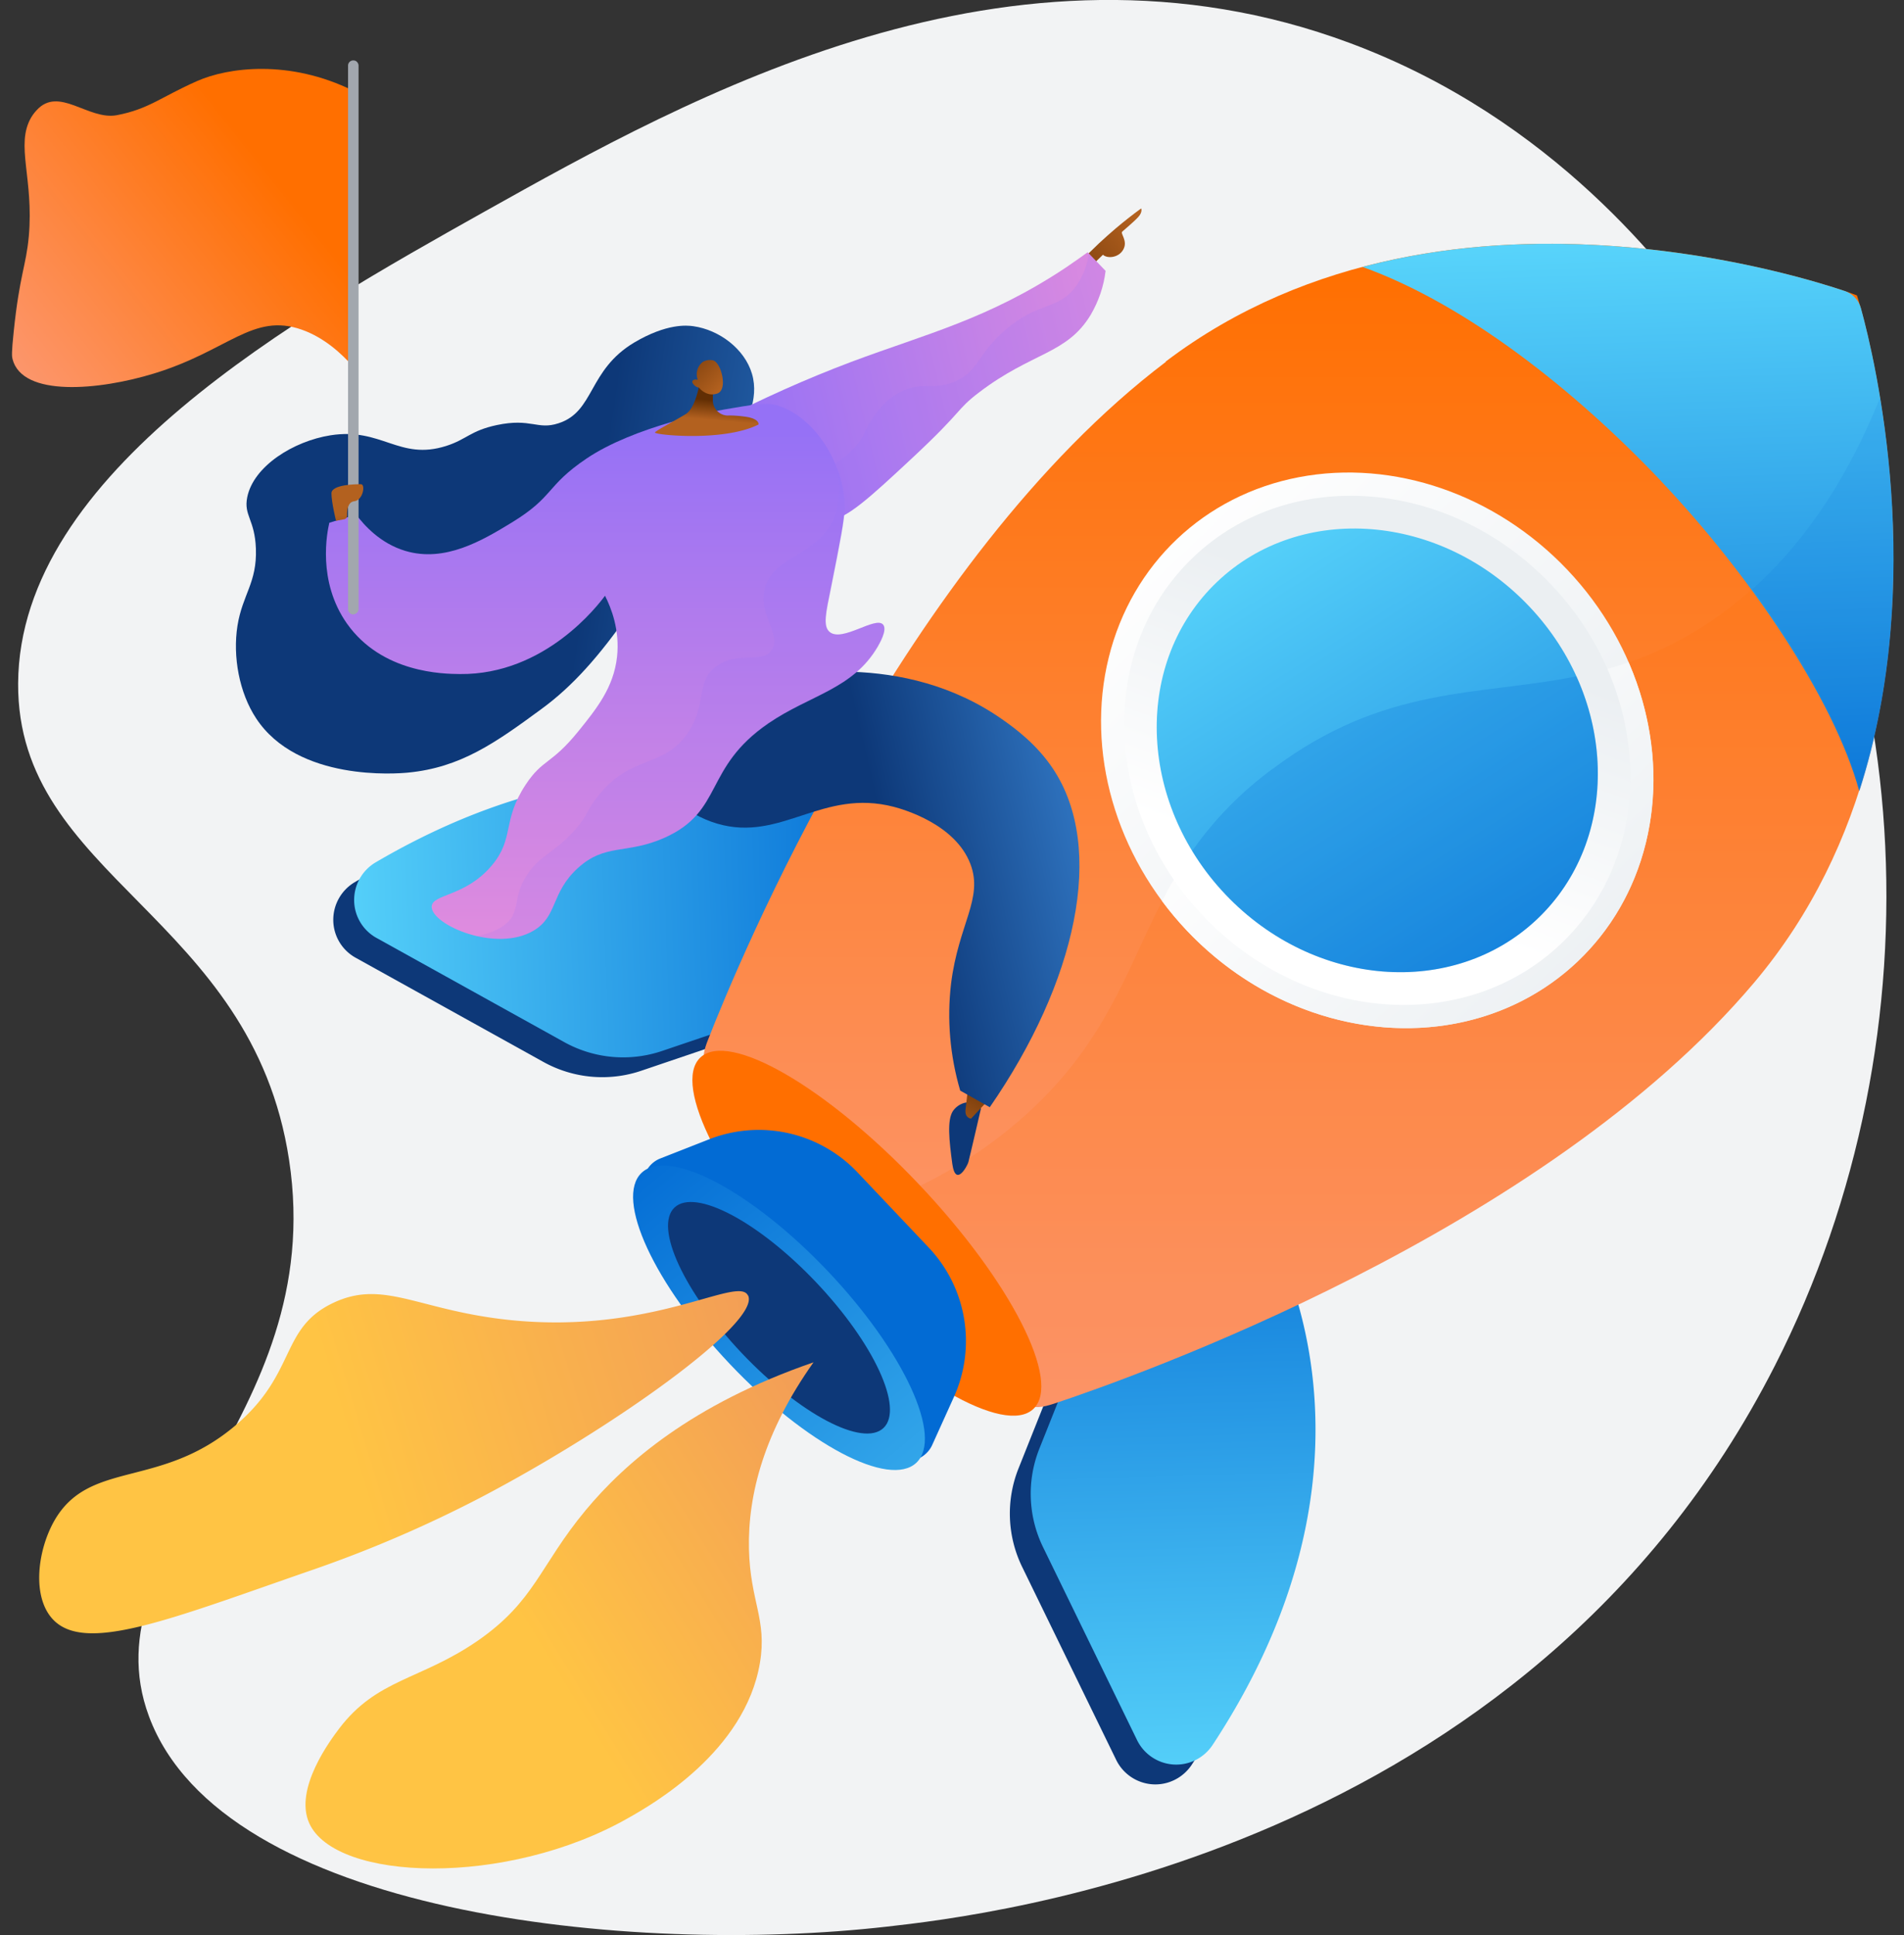
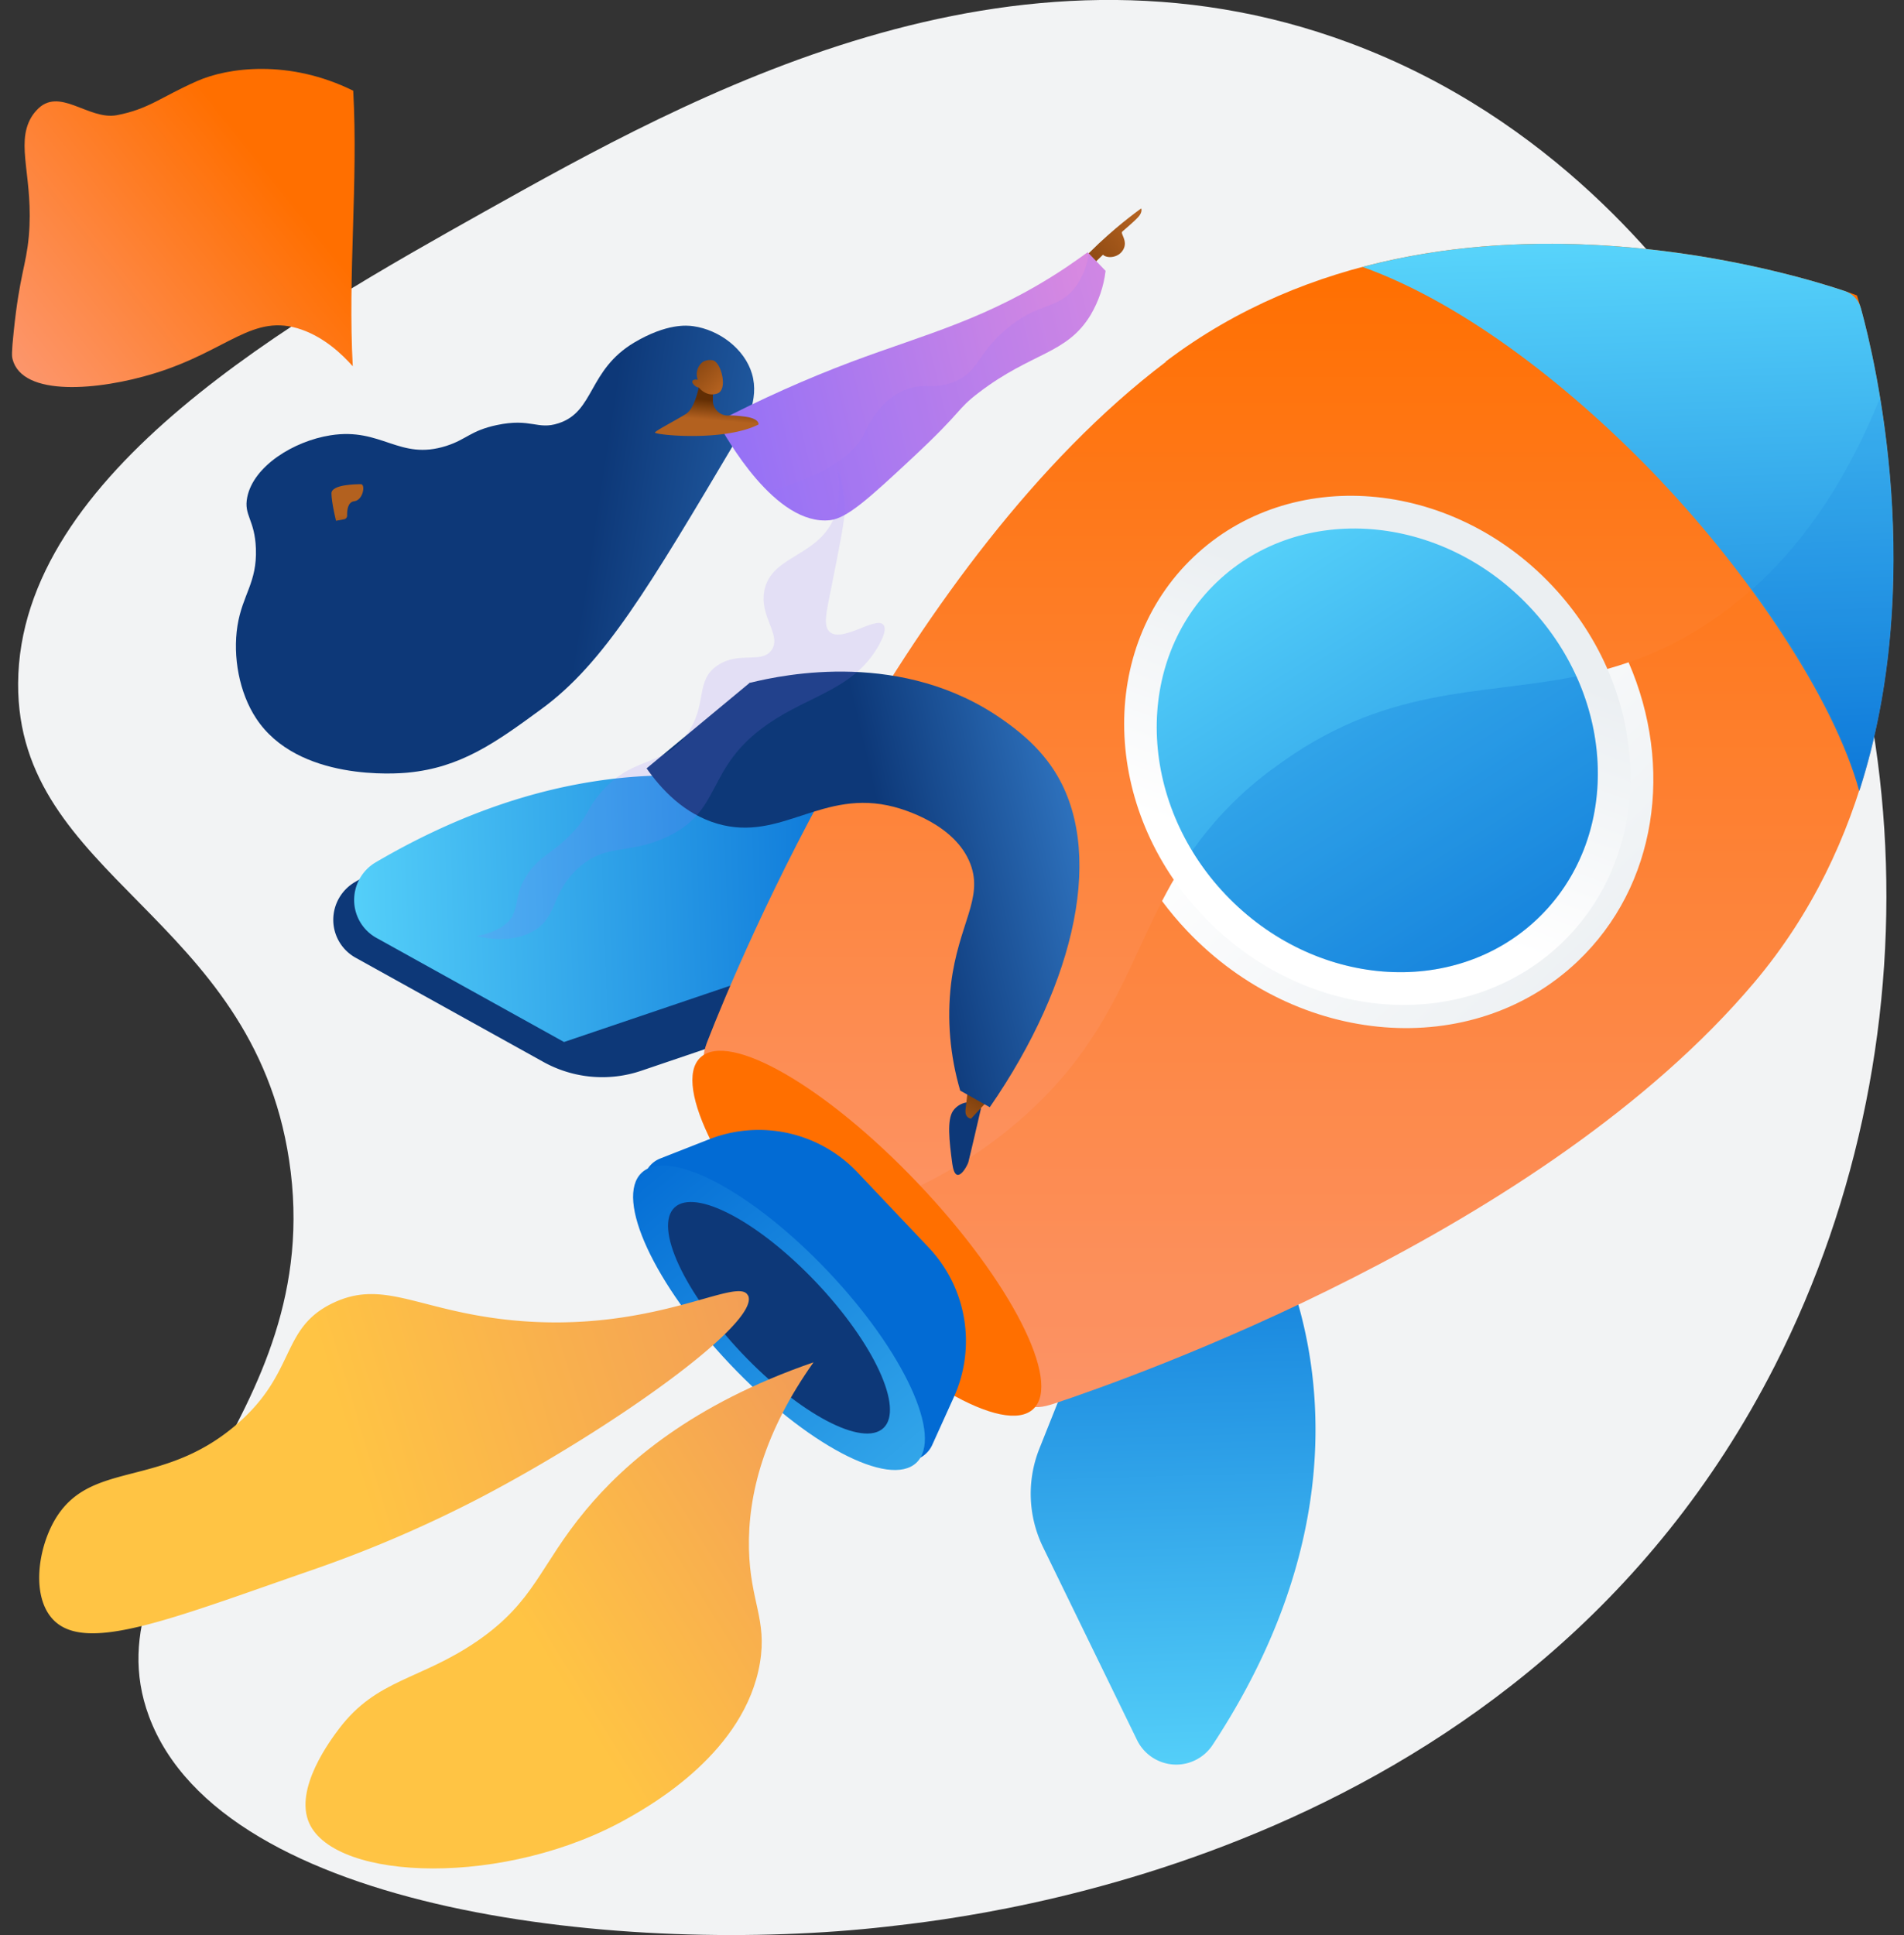
<svg xmlns="http://www.w3.org/2000/svg" id="Layer_1" viewBox="0 0 125 127">
  <rect x="0" y="0" width="125" height="127" fill="#333333" stroke="none" />
  <defs>
    <linearGradient id="linear-gradient" x1="-848.52" y1="589.71" x2="-848.54" y2="591.04" gradientTransform="matrix(18.7 0 0 -35.99 15945.09 21344.46)" gradientUnits="userSpaceOnUse">
      <stop offset="0" stop-color="#5ddafd" />
      <stop offset="1" stop-color="#026bd4" />
    </linearGradient>
    <linearGradient id="linear-gradient-2" x1="-872.33" y1="577.77" x2="-871.21" y2="577.79" gradientTransform="matrix(36.24 0 0 -18.51 31632.77 10753.63)" gradientUnits="userSpaceOnUse">
      <stop offset="0" stop-color="#5ddafd" />
      <stop offset="1" stop-color="#026bd4" />
    </linearGradient>
    <linearGradient id="linear-gradient-3" x1="-885.01" y1="596.76" x2="-885.01" y2="597.76" gradientTransform="matrix(78.1 0 0 -76.34 69204.72 45649.82)" gradientUnits="userSpaceOnUse">
      <stop offset="0" stop-color="#fc9b7a" />
      <stop offset="1" stop-color="#ff6f00" />
    </linearGradient>
    <linearGradient id="linear-gradient-4" x1="-870.78" y1="590.74" x2="-870.74" y2="589.48" gradientTransform="matrix(34.86 0 0 -35.92 30463.31 21232.73)" gradientUnits="userSpaceOnUse">
      <stop offset="0" stop-color="#5ddafd" />
      <stop offset="1" stop-color="#026bd4" />
    </linearGradient>
    <linearGradient id="linear-gradient-5" x1="-887.1" y1="577.81" x2="-887.1" y2="578.81" gradientTransform="matrix(34.41 0 0 -38.22 30619.63 22149.59)" gradientUnits="userSpaceOnUse">
      <stop offset="0" stop-color="#ebeff2" />
      <stop offset="1" stop-color="#fff" />
    </linearGradient>
    <linearGradient id="linear-gradient-6" x1="-868.27" y1="583.45" x2="-869.08" y2="584.1" gradientTransform="matrix(32.25 0 0 -24.01 28112 14070.65)" gradientUnits="userSpaceOnUse">
      <stop offset="0" stop-color="#ebeff2" />
      <stop offset="1" stop-color="#fff" />
    </linearGradient>
    <linearGradient id="linear-gradient-7" x1="-885.94" y1="576.19" x2="-886.43" y2="575.92" gradientTransform="matrix(31.55 0 0 -35.03 28048.35 20226.13)" gradientUnits="userSpaceOnUse">
      <stop offset="0" stop-color="#ebeff2" />
      <stop offset="1" stop-color="#fff" />
    </linearGradient>
    <linearGradient id="linear-gradient-8" x1="-884.61" y1="572.66" x2="-884.9" y2="571.01" gradientTransform="matrix(27.48 0 0 -30.51 24401.82 17501.08)" gradientUnits="userSpaceOnUse">
      <stop offset="0" stop-color="#5ddafd" />
      <stop offset="1" stop-color="#026bd4" />
    </linearGradient>
    <linearGradient id="linear-gradient-9" x1="-860.04" y1="565.28" x2="-860" y2="567.3" gradientTransform="matrix(8.86 0 0 -26.23 7672.63 14952.12)" gradientUnits="userSpaceOnUse">
      <stop offset="0" stop-color="#5ddafd" />
      <stop offset="1" stop-color="#026bd4" />
    </linearGradient>
    <linearGradient id="linear-gradient-10" x1="-877.25" y1="582.33" x2="-876.63" y2="582.42" gradientTransform="matrix(46.59 0 0 -22.46 40893.64 13172.41)" gradientUnits="userSpaceOnUse">
      <stop offset="0" stop-color="#ffc444" />
      <stop offset="1" stop-color="#f39e56" />
    </linearGradient>
    <linearGradient id="linear-gradient-11" x1="-869.6" y1="589.05" x2="-868.99" y2="589.42" gradientTransform="matrix(33.36 0 0 -33.22 29045.06 19676.16)" gradientUnits="userSpaceOnUse">
      <stop offset="0" stop-color="#ffc444" />
      <stop offset="1" stop-color="#f39e56" />
    </linearGradient>
    <linearGradient id="linear-gradient-12" x1="-869.26" y1="587.2" x2="-869.86" y2="587.28" gradientTransform="matrix(34.02 0 0 -29.4 29631.5 17302.2)" gradientUnits="userSpaceOnUse">
      <stop offset="0" stop-color="#357ecc" />
      <stop offset="1" stop-color="#0d3878" />
    </linearGradient>
    <linearGradient id="linear-gradient-13" x1="-679.98" y1="483.02" x2="-678.19" y2="484.35" gradientTransform="matrix(4.12 0 0 -3.99 2867.78 1945.52)" gradientUnits="userSpaceOnUse">
      <stop offset="0" stop-color="#622e04" />
      <stop offset="1" stop-color="#b3611f" />
    </linearGradient>
    <linearGradient id="linear-gradient-14" x1="-860.74" y1="576.53" x2="-861.9" y2="576.34" gradientTransform="matrix(25.48 0 0 -17.6 22008.71 10171.32)" gradientUnits="userSpaceOnUse">
      <stop offset="0" stop-color="#e38ddd" />
      <stop offset="1" stop-color="#9571f6" />
    </linearGradient>
    <linearGradient id="linear-gradient-15" x1="-345.08" y1="374.77" x2="-345.99" y2="372.43" gradientTransform="matrix(1.63 0 0 -2.06 627.23 842.35)" gradientUnits="userSpaceOnUse">
      <stop offset="0" stop-color="#622e04" />
      <stop offset="1" stop-color="#b3611f" />
    </linearGradient>
    <linearGradient id="linear-gradient-16" x1="-864.36" y1="586.97" x2="-864.88" y2="586.85" gradientTransform="matrix(28.41 0 0 -28.59 24630.78 16838.88)" gradientUnits="userSpaceOnUse">
      <stop offset="0" stop-color="#357ecc" />
      <stop offset="1" stop-color="#0d3878" />
    </linearGradient>
    <linearGradient id="linear-gradient-17" x1="-872.04" y1="589.44" x2="-872.04" y2="590.44" gradientTransform="matrix(36.67 0 0 -35.11 32018.09 20758.51)" gradientUnits="userSpaceOnUse">
      <stop offset="0" stop-color="#e38ddd" />
      <stop offset="1" stop-color="#9571f6" />
    </linearGradient>
    <linearGradient id="linear-gradient-18" x1="-764.62" y1="480.65" x2="-764.67" y2="480.32" gradientTransform="matrix(6.81 0 0 -3.87 5250.9 1886.13)" gradientUnits="userSpaceOnUse">
      <stop offset="0" stop-color="#622e04" />
      <stop offset="1" stop-color="#b3611f" />
    </linearGradient>
    <linearGradient id="linear-gradient-19" x1="-452.19" y1="393.81" x2="-450.72" y2="392.26" gradientTransform="matrix(2.01 0 0 -2.26 954.61 910.6)" gradientUnits="userSpaceOnUse">
      <stop offset="0" stop-color="#622e04" />
      <stop offset="1" stop-color="#b3611f" />
    </linearGradient>
    <linearGradient id="linear-gradient-20" x1="-857.17" y1="580.24" x2="-856.29" y2="580.89" gradientTransform="matrix(22.5 0 0 -20.87 19284.54 12134.92)" gradientUnits="userSpaceOnUse">
      <stop offset="0" stop-color="#fc9b7a" />
      <stop offset="1" stop-color="#ff6f00" />
    </linearGradient>
    <linearGradient id="linear-gradient-21" x1="-467.28" y1="404.05" x2="-467.28" y2="405.33" gradientTransform="matrix(2.09 0 0 -2.4 999.33 1006.6)" gradientUnits="userSpaceOnUse">
      <stop offset="0" stop-color="#622e04" />
      <stop offset="1" stop-color="#b3611f" />
    </linearGradient>
    <style>.cls-13{fill-rule:evenodd}.cls-19{isolation:isolate;fill:#9571f6;opacity:.16}.cls-13{fill:#0d3878}</style>
  </defs>
  <path id="Path" d="M112.23 21.53c-2.71-3.73-10.17-13.71-23.62-18.71-22.24-8.28-43.38 3.56-56.75 11.04C19.49 20.8 1.27 31 1.19 44.85c-.07 12.77 15.35 15.2 17.79 31.29 2.61 17.19-13.34 25.35-9.2 36.51 4.83 13 31.6 15.72 48.46 13.8 6.48-.73 41.95-4.75 58.28-36.81 11.2-21.98 9.39-49.28-4.29-68.1z" fill="#f2f3f4" fill-rule="evenodd" />
-   <path id="Path-2" class="cls-13" d="M81.42 81.12s9.86 14.9-3.19 34.72c-.57.85-1.55 1.34-2.57 1.27a2.87 2.87 0 01-2.38-1.6l-6.17-12.66a7.997 7.997 0 01-.24-6.48l4.29-10.76 10.26-4.49z" />
  <path id="Path-3" class="cls-13" d="M58.12 56.55S43.76 45.9 23.29 57.9a2.87 2.87 0 00-1.41 2.5c.01 1.03.58 1.97 1.47 2.46l12.31 6.83a7.974 7.974 0 006.46.58l10.97-3.72 5.02-10z" />
  <path id="Path-4" d="M82.79 79.82s9.87 14.9-3.19 34.72c-.57.85-1.55 1.34-2.57 1.27a2.87 2.87 0 01-2.38-1.6l-6.17-12.66a7.997 7.997 0 01-.24-6.48l4.29-10.76 10.26-4.49z" fill="url(#linear-gradient)" fill-rule="evenodd" />
-   <path id="Path-5" d="M59.49 55.25S45.13 44.6 24.66 56.6a2.87 2.87 0 00-1.41 2.5c.01 1.03.58 1.97 1.47 2.46l12.31 6.83a7.974 7.974 0 006.46.58l10.98-3.72 5.02-10z" fill="url(#linear-gradient-2)" fill-rule="evenodd" />
+   <path id="Path-5" d="M59.49 55.25S45.13 44.6 24.66 56.6a2.87 2.87 0 00-1.41 2.5c.01 1.03.58 1.97 1.47 2.46l12.31 6.83l10.98-3.72 5.02-10z" fill="url(#linear-gradient-2)" fill-rule="evenodd" />
  <path id="Path-6" d="M76.53 23.73c18.89-14.31 45.37-4.38 45.38-4.34.04.01 8.54 26.99-6.75 45.1-13.87 16.42-40.84 25.94-46.01 27.65-.56.18-1.45.42-1.69-.12-4.62-10.41-11.79-17.58-20.98-22.13-.51-.25-.21-1.11 0-1.64 1.95-5 12.89-31.5 30.06-44.5z" fill="url(#linear-gradient-3)" />
  <path id="Path-7" d="M83.56 50.46c10.56-7.93 18.68-2.9 28.75-9.68 3.68-2.48 7.92-6.74 11.11-14.69 1.51 9.16 2.3 25.89-8.25 38.4-13.87 16.42-40.84 25.94-46.01 27.65-.56.18-1.45.42-1.69-.12-2.34-5.25-5.32-9.68-8.9-13.37 3.21-1.31 6.17-3.15 8.75-5.46 8.71-7.84 6.63-15.5 16.24-22.72z" style="isolation:isolate" fill="#ff6f00" opacity=".15" />
  <path id="Path-8" d="M109.06 31.58c-5.64-5.95-12.82-11.63-19.61-14.06 14.03-3.72 28.18.41 31.66 1.58.52.17.91.59 1.06 1.12.98 3.54 4.35 17.89-.11 31.7-1.68-6.16-7.36-14.39-13-20.33z" fill-rule="evenodd" fill="url(#linear-gradient-4)" />
  <path id="Path-9" d="M123.42 26.08s.02.09.02.13c.01.07.02.15.04.22s.02.15.04.22l.03.21c.01.07.02.15.04.24.01.09.02.14.03.21l.04.26c0 .07.02.13.03.2l.04.27c0 .06.02.13.03.19l.04.29.02.19c.01.1.03.2.04.31l.02.18c.01.1.02.21.04.31 0 .06.01.12.02.18.01.11.02.22.04.33l.02.17.03.34c0 .06.01.11.02.17l.03.36v.16c.02.12.03.24.04.37 0 .05 0 .11.01.15l.03.38c0 .05 0 .1.01.15 0 .13.02.26.03.39v.15c.02.13.03.27.03.4v.15c0 .14.02.28.02.41v.14c0 .14.01.28.02.42v.14c0 .15.01.29.01.44v3.07c0 .16 0 .33-.01.5v.11c0 .17-.01.34-.02.51v.1c0 .17-.02.34-.02.52v.1l-.03.52v.09c-.01.18-.02.36-.04.53v.09c-.01.18-.03.36-.04.54v.08c-.02.18-.03.37-.05.55v.07l-.06.56v.07c-.02.19-.04.38-.07.57v.06c-.02.19-.05.39-.08.58v.05l-.09.59v.04c-.03.2-.06.4-.1.6v.03c-.03.2-.07.41-.11.61v.02c-.35 1.97-.83 3.91-1.44 5.81-1.07-3.94-3.78-8.72-7.07-13.21 2.91-2.61 5.96-6.53 8.4-12.62z" style="isolation:isolate" opacity=".11" fill="#026bd4" fill-rule="evenodd" />
-   <ellipse id="Oval" cx="90.42" cy="49.25" rx="17.21" ry="19.11" transform="rotate(-43.48 90.418 49.25)" fill="url(#linear-gradient-5)" />
  <path id="Path-10" d="M83.56 50.46c8.62-6.47 15.61-4.31 23.36-6.99 2.97 6.84 1.88 14.67-3.36 19.64-6.9 6.54-18.37 5.63-25.63-2.02-.59-.62-1.13-1.27-1.64-1.95 1.53-2.96 3.5-5.86 7.27-8.68z" fill="url(#linear-gradient-6)" />
  <ellipse id="Oval-2" cx="90.42" cy="49.25" rx="15.77" ry="17.51" transform="rotate(-43.48 90.418 49.25)" fill="url(#linear-gradient-7)" />
  <ellipse id="Oval-3" cx="90.42" cy="49.25" rx="13.74" ry="15.26" transform="rotate(-43.48 90.418 49.25)" fill="url(#linear-gradient-8)" />
  <ellipse id="Oval-4" cx="56.91" cy="80.94" rx="4.69" ry="15.89" transform="rotate(-43.48 56.912 80.941)" fill="#ff6f00" />
  <path id="Path-11" d="M56.28 76.93l4.69 4.95a8.925 8.925 0 011.65 9.82l-1.42 3.14a1.788 1.788 0 01-2.92.49L42.72 78.92c-.41-.43-.58-1.04-.45-1.62.13-.58.54-1.06 1.09-1.27l3.21-1.26a8.929 8.929 0 019.72 2.17z" fill="#026bd4" fill-rule="evenodd" />
  <ellipse id="Oval-5" cx="51.14" cy="86.49" rx="4.43" ry="13.11" transform="rotate(-43.48 51.14 86.487)" fill="url(#linear-gradient-9)" />
  <ellipse id="Oval-6" cx="51.14" cy="86.49" rx="3.37" ry="9.97" transform="rotate(-43.48 51.14 86.487)" fill="#0d3878" />
  <path id="Path-12" d="M83.56 50.46c7.33-5.51 13.48-4.77 19.94-6.07 2.5 5.52 1.67 11.9-2.58 15.93-5.51 5.22-14.67 4.5-20.47-1.62-.83-.87-1.56-1.83-2.18-2.86 1.46-2.07 3.25-3.89 5.29-5.39z" style="isolation:isolate" fill="#026bd4" opacity=".22" fill-rule="evenodd" />
  <path id="Path-13" d="M49.11 85.02c.87 1.76-8.9 8.74-17.6 13.29a81.864 81.864 0 01-11.15 4.78c-9.26 3.21-14.79 5.46-16.9 3.18-1.38-1.49-1-4.54.13-6.5 2.32-3.99 6.96-2.02 11.91-6.25 4-3.42 2.87-6.33 6.36-8 3.34-1.59 5.6.5 11.64 1.12 9.37.96 14.94-2.94 15.6-1.62z" fill="url(#linear-gradient-10)" fill-rule="evenodd" />
  <path id="Path-14" d="M53.42 89.41c-7.99 2.75-12.41 6.63-14.97 9.71-3.04 3.66-3.31 5.96-7.12 8.59-3.77 2.58-6.58 2.47-9.07 5.75-.55.73-2.97 3.94-1.96 6.2 1.72 3.83 12.95 4.21 20.95-.34 1.57-.89 7.66-4.35 8.64-10.18.48-2.85-.64-4.02-.72-7.47-.08-3.58 1-7.69 4.24-12.26z" fill="url(#linear-gradient-11)" fill-rule="evenodd" />
  <path id="Path-15" d="M48.39 28.8c.54-.92 1.48-2.55.98-4.26-.48-1.64-2.15-2.89-3.85-3.13-.42-.06-1.75-.19-3.88 1.07-3.05 1.82-2.59 4.53-4.97 5.3-1.39.46-1.79-.36-4.06.12-1.73.37-1.97.94-3.32 1.37-3.09.98-4.22-1.23-7.59-.7-2.42.38-5.06 2.02-5.47 4.07-.24 1.2.5 1.45.57 3.37.08 2.24-.88 3-1.21 5.06-.32 2.03.12 4.4 1.22 6.07 2.73 4.17 9.26 3.64 9.97 3.57 3.46-.33 5.75-1.96 8.76-4.17 4.11-3 7.02-7.92 12.85-17.75z" fill="url(#linear-gradient-12)" fill-rule="evenodd" />
  <path id="Path-16" d="M70.82 17.26l1.33-1.29c.35-.32.71-.65 1.1-.98.57-.48 1.13-.92 1.67-1.31 0 0 .11.23-.19.56s-.91.83-1.05.96c-.15.13.38.6.07 1.17s-1.07.61-1.34.35l-.98.95-.6-.41z" fill="url(#linear-gradient-13)" fill-rule="evenodd" />
  <path id="Path-17" d="M71.4 16.55l1.18 1.23c-.12 1.02-.46 2-.98 2.89-1.57 2.59-3.84 2.43-7.32 5.08-1.56 1.19-.95 1.1-4.37 4.29-2.84 2.65-4.29 3.97-5.41 4.1-3.59.4-6.84-5.43-7.4-6.46 2.85-1.48 5.79-2.8 8.79-3.93 4.91-1.84 8.98-2.8 14.07-6.18.62-.42 1.11-.77 1.44-1.01z" fill="url(#linear-gradient-14)" />
  <path id="Path-18" class="cls-13" d="M63.73 72.33s-.07.01-.1.01c-.43.01-.83.23-1.07.58-.39.6-.25 1.91-.04 3.47.22 1.56.98.14 1.05-.1s.83-3.53.83-3.53l-.67-.44z" />
  <path id="Path-19" d="M65.01 72.07l-1.26 1.35s-.43-.03-.36-.61l.17-1.45 1.45.72z" fill="url(#linear-gradient-15)" fill-rule="evenodd" />
  <path id="Path-20" class="cls-19" d="M56.69 28.52c.29-.55.99-2.16 2.63-2.89 1.3-.58 1.89-.02 3.25-.54 1.67-.64 1.53-1.78 3.41-3.42 2.17-1.88 3.43-1.3 4.6-2.8.49-.66.8-1.43.9-2.25l1.11 1.15c-.12 1.02-.46 2-.98 2.89-1.57 2.59-3.84 2.43-7.32 5.08-1.56 1.19-.95 1.1-4.37 4.29-2.84 2.65-4.29 3.97-5.41 4.1-1.47.16-2.88-.71-4.07-1.88 3.94-1.08 5.59-2.47 6.26-3.72z" />
  <path id="Path-21" d="M49.26 44.81c2.22-.55 10.05-2.18 16.59 2.44.75.53 2.19 1.57 3.27 3.19 3.51 5.24 1.53 14.03-4.14 22.23l-1.94-1.09c-.67-2.28-.88-4.67-.6-7.03.49-3.91 2.13-5.57 1.27-7.84-.99-2.61-4.37-3.58-5.01-3.75-4.72-1.24-7.41 2.33-11.61 1.1-2.18-.64-3.67-2.25-4.64-3.63l6.8-5.64z" fill="url(#linear-gradient-16)" fill-rule="evenodd" />
-   <path id="Path-22" d="M23.38 33.77c.53.71 1.59 1.9 3.24 2.39 2.59.77 5.04-.68 6.97-1.86 2.81-1.71 2.22-2.38 4.91-4.2 3.14-2.12 8.4-3.11 9.03-3.22 1.85-.32 2.79-.48 3.47-.28 2.52.75 4.43 3.88 4.45 6.68 0 .79-.3 2.3-.9 5.31-.32 1.58-.55 2.51-.08 2.89.83.68 3-1.05 3.5-.49.31.35-.26 1.29-.36 1.47-1.64 2.78-4.42 3.14-7.16 5.01-4.29 2.94-2.91 5.77-6.84 7.52-2.48 1.1-3.87.34-5.67 1.98s-1.31 3.16-2.91 4.11c-2.46 1.46-6.68-.37-6.69-1.56 0-.86 2.2-.64 3.94-2.71 1.52-1.8.65-2.91 2.23-5.31 1.13-1.71 1.67-1.29 3.48-3.53 1.17-1.45 2.3-2.85 2.52-4.87.19-1.76-.39-3.21-.79-4-.43.58-3.92 5.2-9.53 5.14-1.09-.01-5.11-.06-7.41-3.31-1.97-2.79-1.3-6.01-1.16-6.62l1.77-.54z" fill="url(#linear-gradient-17)" />
  <path id="Path-23" d="M46 24.74s-.24 1.97-.97 2.43c-.73.45-1.9 1.05-2.03 1.21-.13.16 4.51.64 6.8-.52 0 0 .08-.38-.87-.51-.35-.05-.71-.08-1.06-.08a.977.977 0 01-.75-.26c-.2-.19-.32-.45-.32-.73v-1.09l-.8-.44z" fill="url(#linear-gradient-18)" fill-rule="evenodd" />
  <path id="Path-24" class="cls-19" d="M33.66 60.06c.4-.74.15-1.41.92-2.61.85-1.32 1.75-1.42 3.1-2.91.96-1.05.79-1.31 1.59-2.31 2.17-2.71 4.17-1.78 5.8-4.01 1.43-1.96.51-3.52 2.04-4.55 1.41-.95 2.89-.08 3.54-1 .7-.99-.84-2.21-.46-3.96.46-2.1 3.07-2.16 4.31-4.21.47-.78.8-1.96.46-3.79.32.82.49 1.7.51 2.58 0 .79-.3 2.3-.9 5.31-.32 1.58-.55 2.51-.08 2.89.83.68 3-1.05 3.5-.49.31.35-.26 1.29-.36 1.47-1.64 2.78-4.42 3.14-7.16 5.01-4.29 2.94-2.91 5.77-6.84 7.52-2.48 1.1-3.87.34-5.67 1.98-1.81 1.64-1.31 3.16-2.91 4.11-1.07.64-2.5.65-3.75.35 1.39-.27 2.07-.81 2.39-1.38z" />
  <path id="Path-25" d="M45.89 25.44s.48.65 1.22.38c.67-.25.26-1.96-.27-2.16a.927.927 0 00-.71.1c-.35.28-.48.75-.32 1.17-.17-.05-.32 0-.35.08-.05.11.1.25.13.28.08.08.19.14.31.15z" fill="url(#linear-gradient-19)" fill-rule="evenodd" />
  <path id="Path-26" d="M23.2 5.96c-4.22-2.09-8.25-1.53-10.26-.64-2.38 1.05-3.17 1.84-5.27 2.24-1.87.35-3.81-1.94-5.27-.32-.14.15-.26.31-.36.48-1.04 1.81.19 3.99-.15 7.8-.18 1.95-.6 2.49-.99 6.24-.15 1.42-.12 1.64-.08 1.8.64 2.53 5.71 2.05 9.27.96 4.92-1.5 6.5-4.02 9.73-2.88 1.49.53 2.62 1.59 3.34 2.4-.33-6 .36-12.07.03-18.07z" fill="url(#linear-gradient-20)" />
-   <path id="Path-27" d="M23.19 40.32c.19 0 .35-.16.35-.35V4.31c0-.12-.07-.24-.17-.3a.363.363 0 00-.35 0 .34.34 0 00-.17.3v35.67c0 .19.16.35.35.35z" fill="#a2a7ae" />
  <path id="Path-28" d="M22.06 34.18s-.3-1.21-.3-1.8 1.64-.6 1.94-.6.15 1.05-.45 1.12c-.43.05-.47.62-.46.94 0 .12-.08.22-.19.24l-.54.1z" fill="url(#linear-gradient-21)" fill-rule="evenodd" />
</svg>